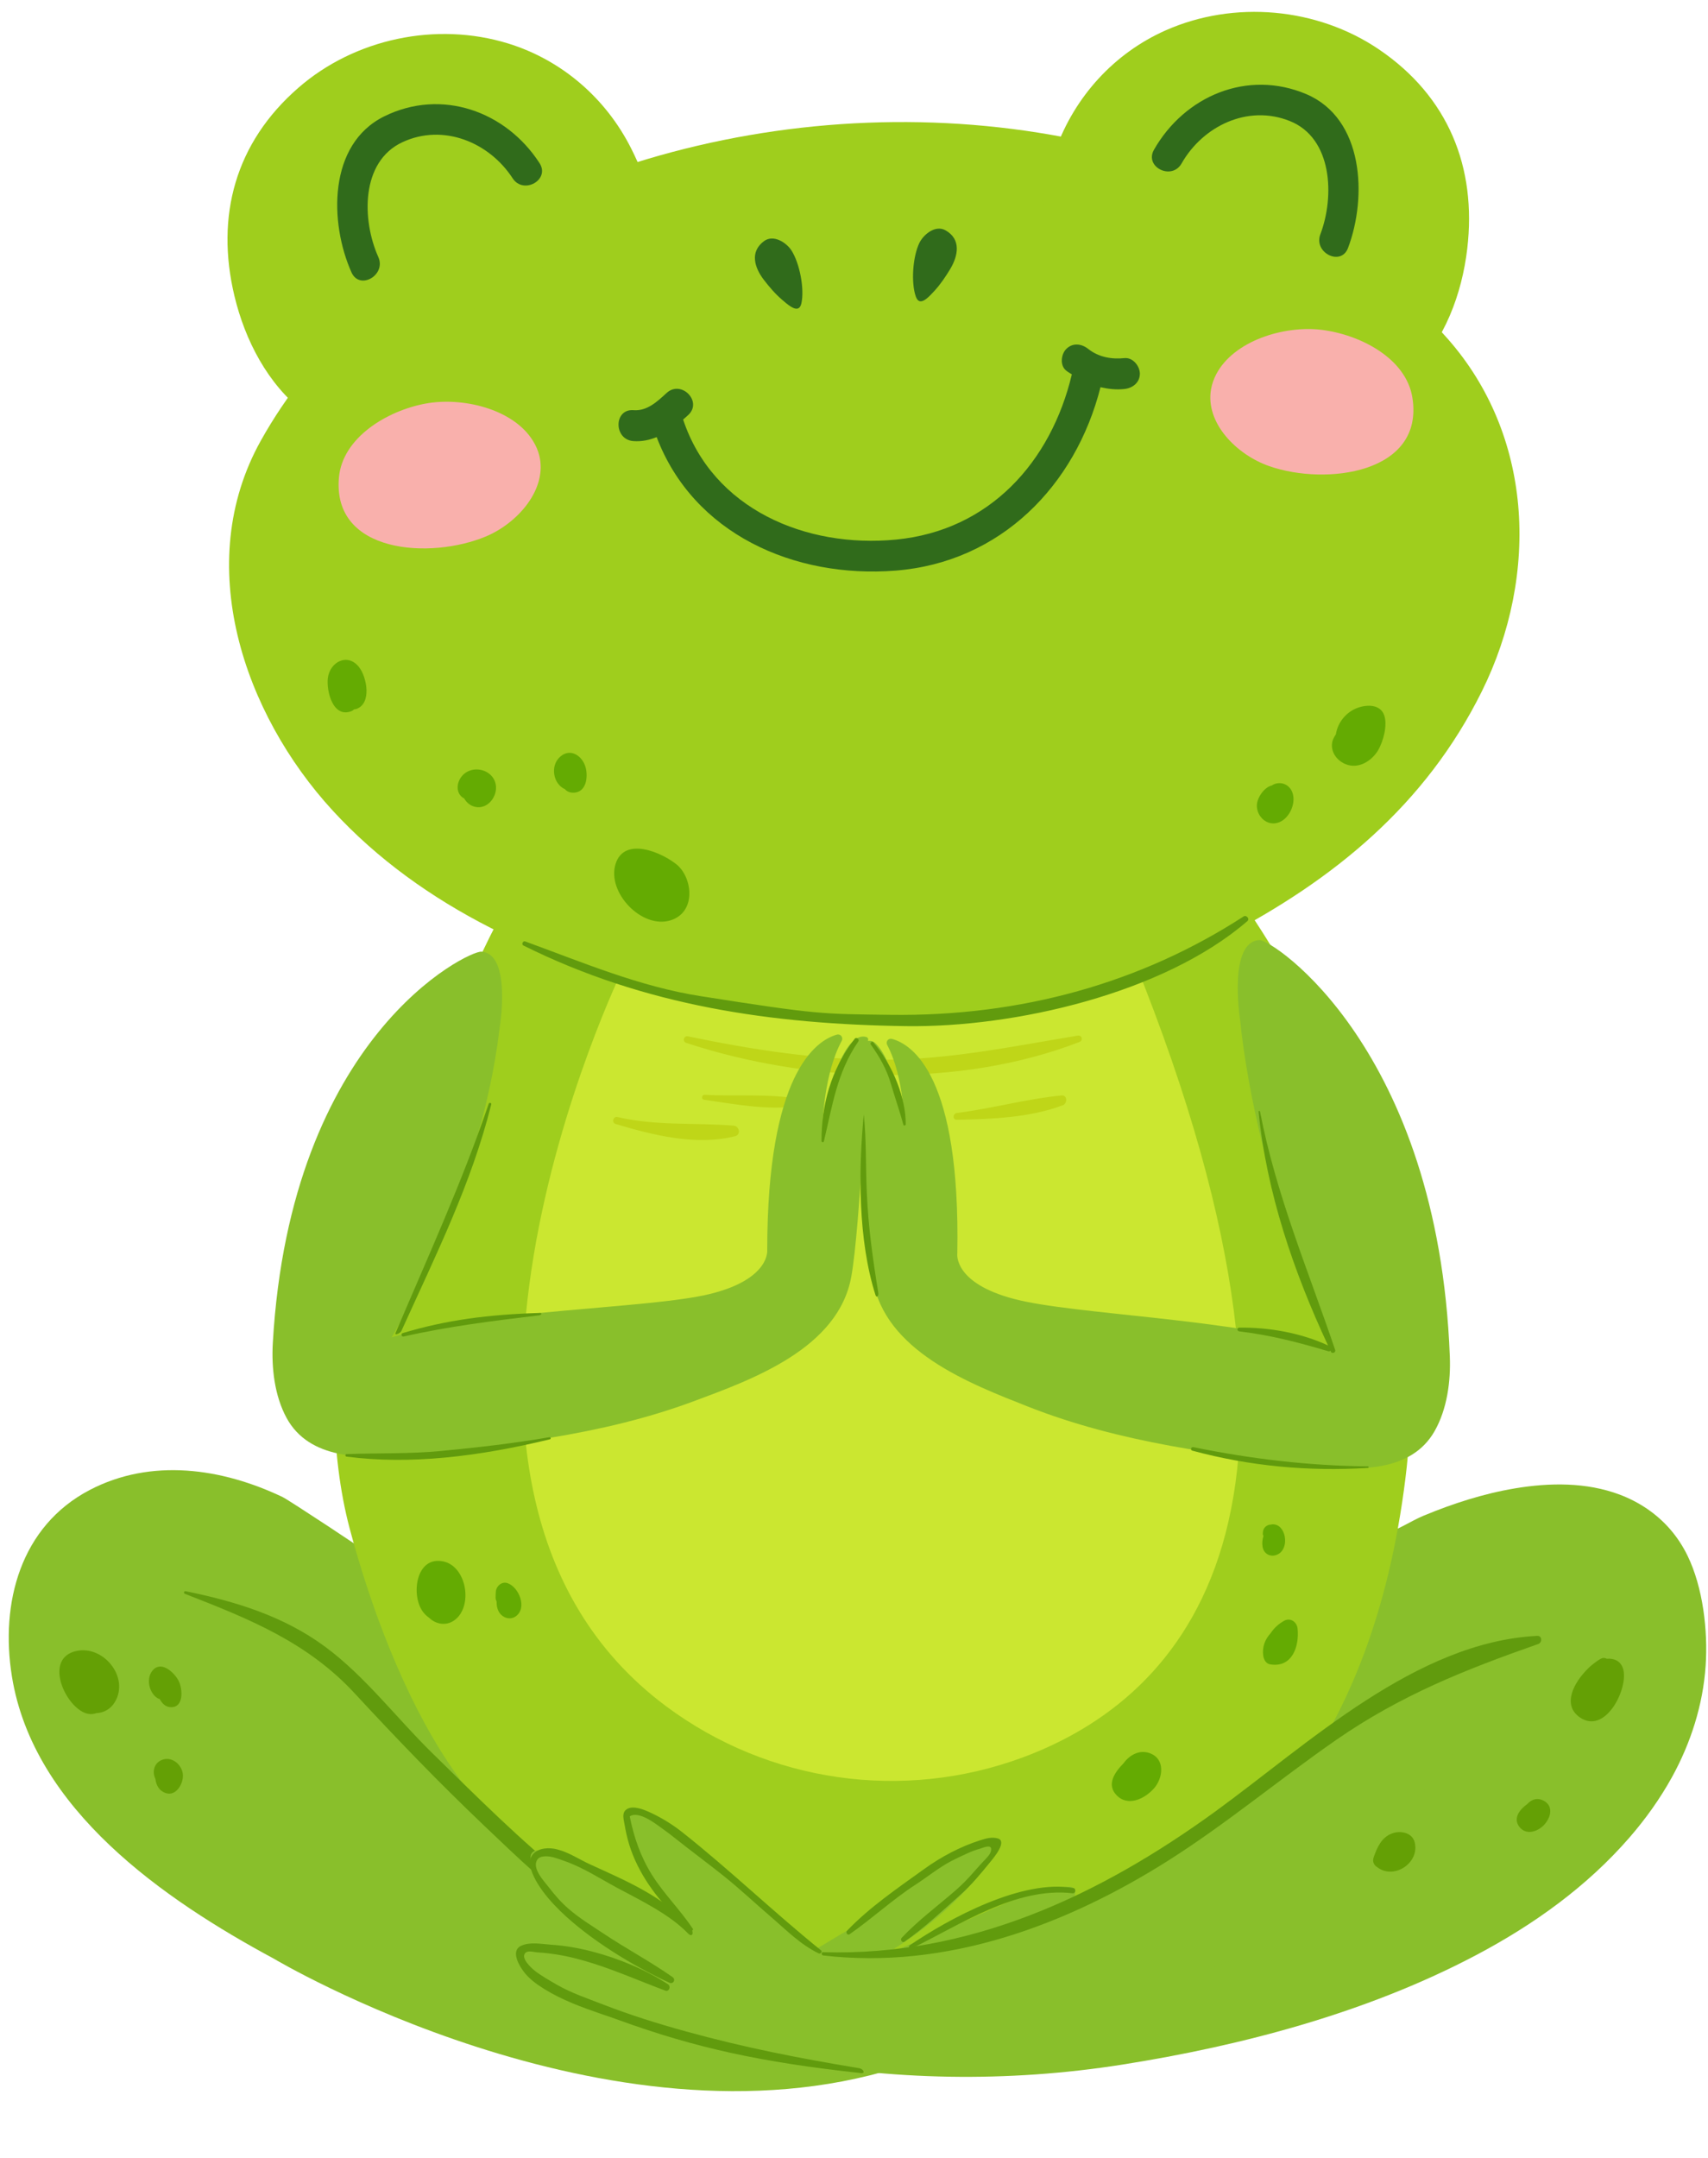
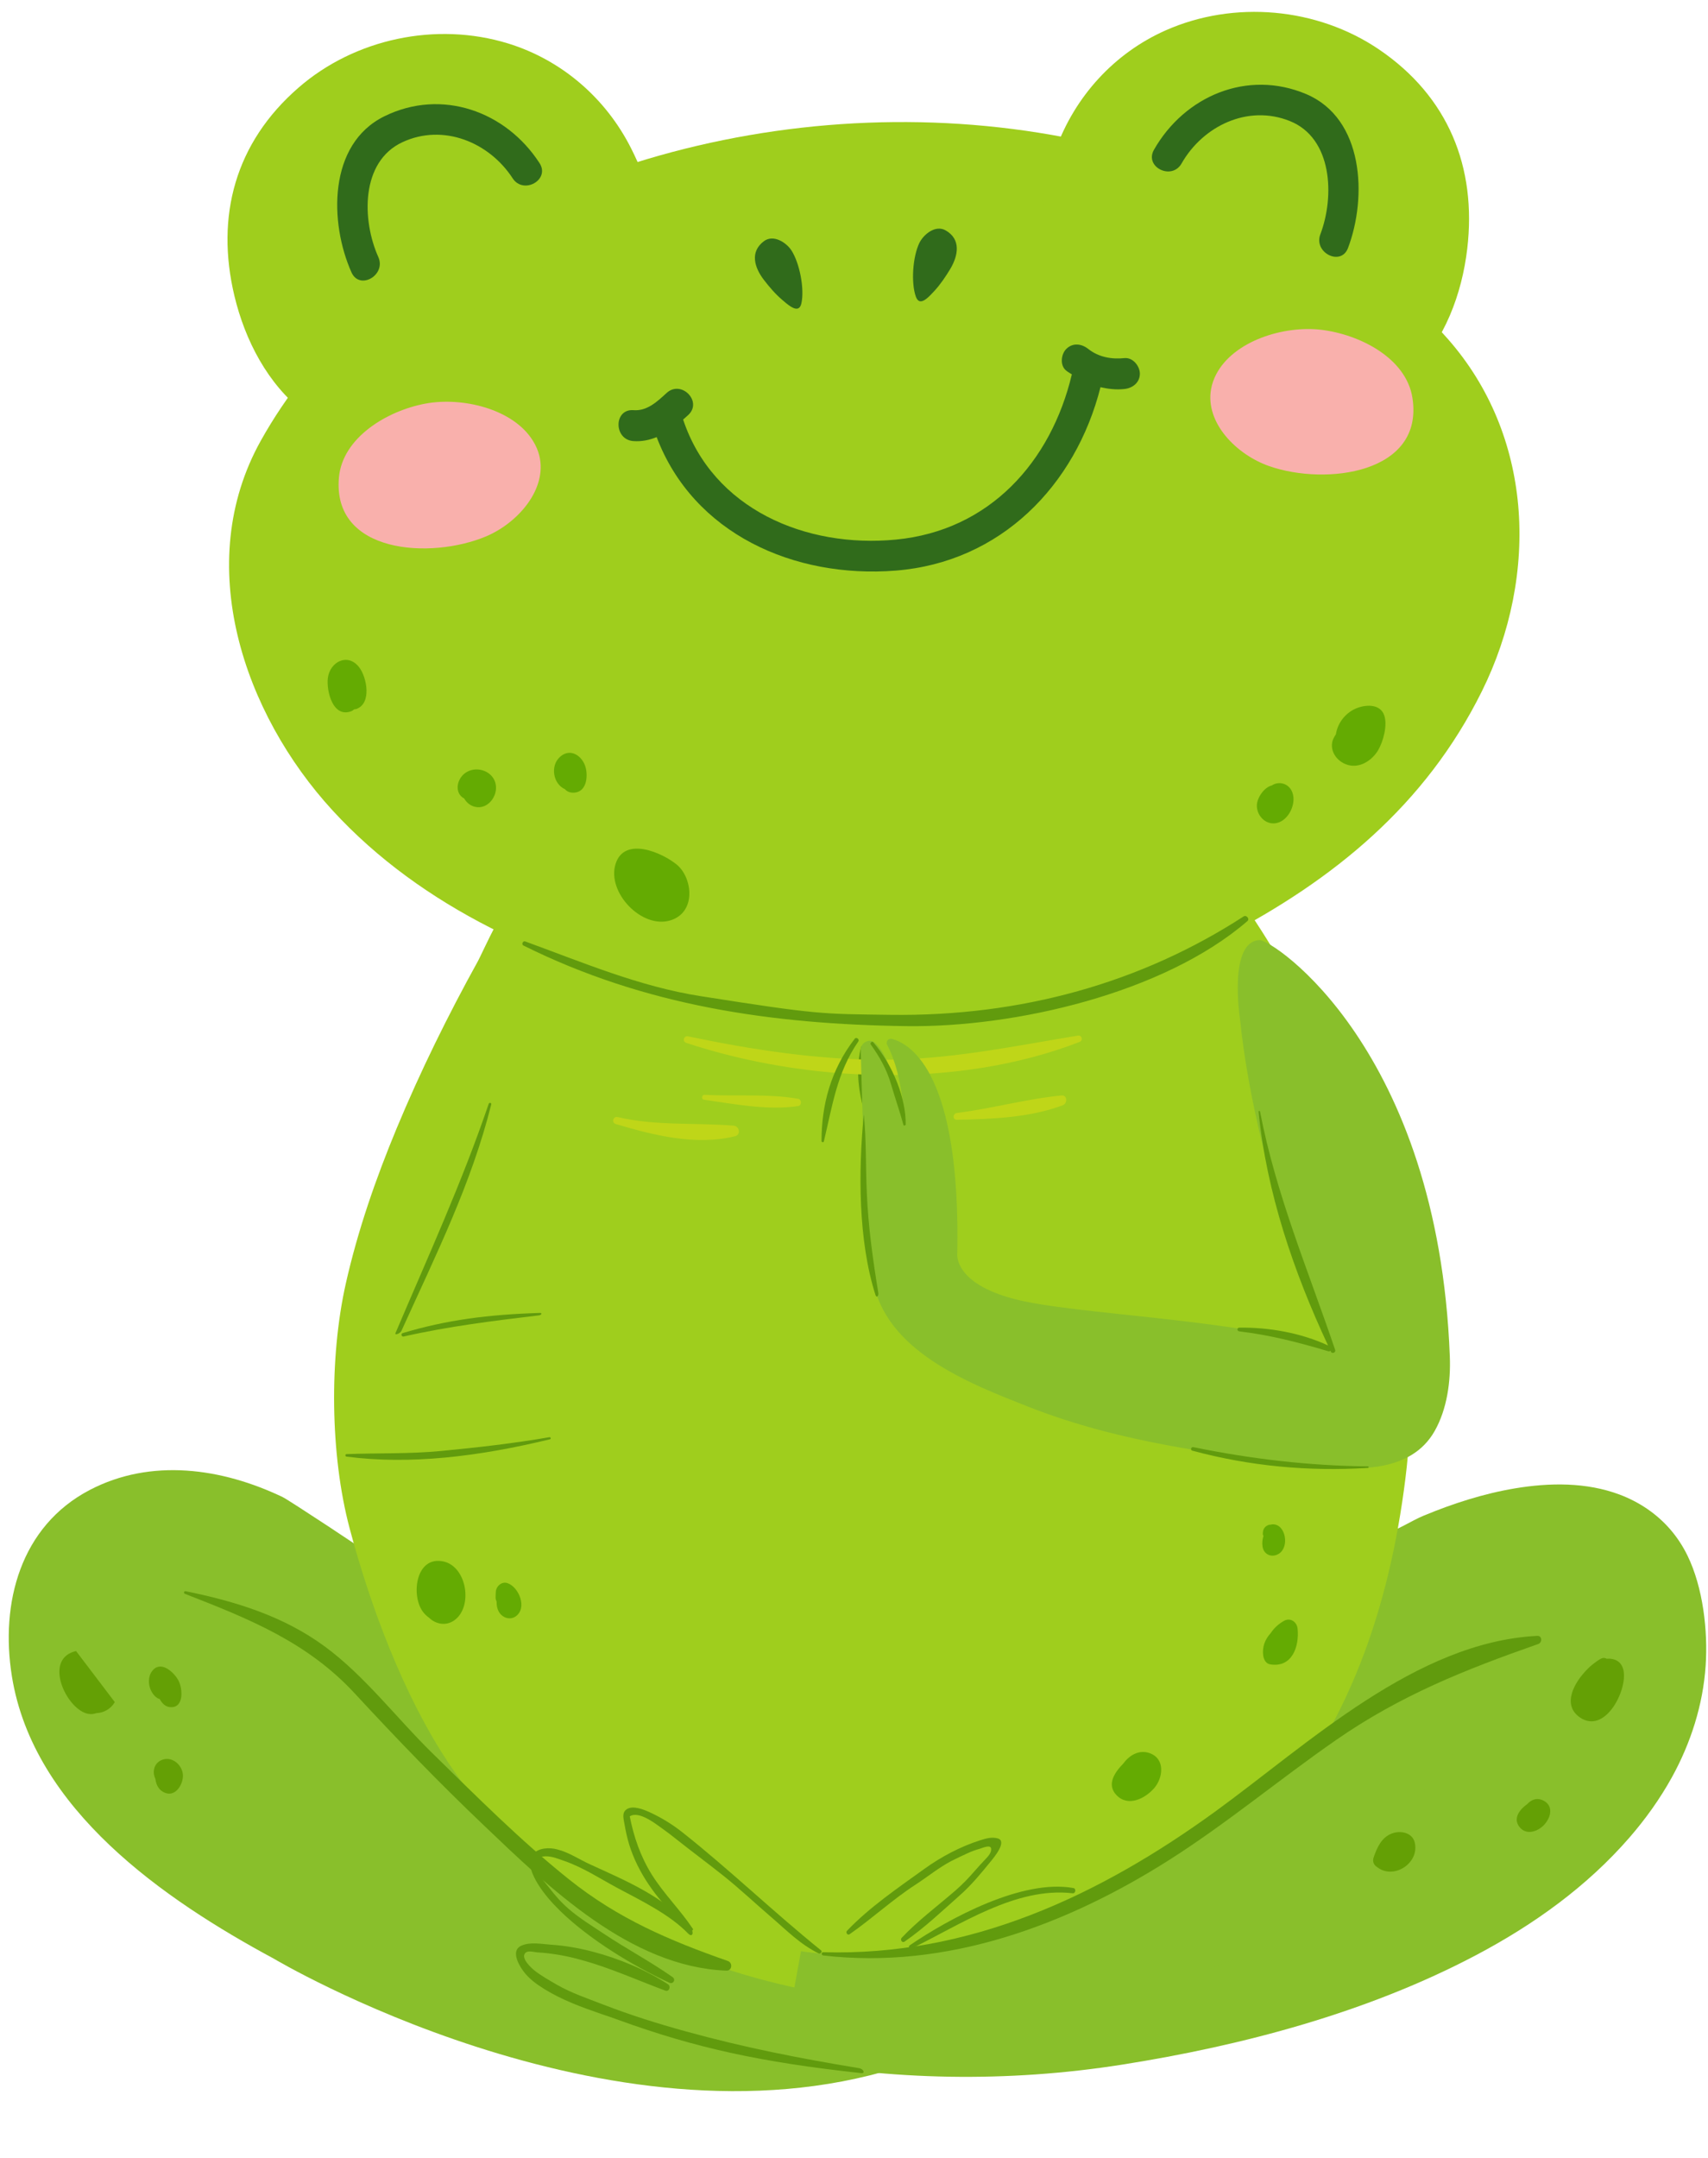
<svg xmlns="http://www.w3.org/2000/svg" height="2387.3" preserveAspectRatio="xMidYMid meet" version="1.0" viewBox="65.5 78.8 1890.7 2387.3" width="1890.7" zoomAndPan="magnify">
  <g>
    <g id="change1_1">
      <path d="M472.1,1796.6c0.6-0.4-87.2-58.4-93.8-61.5c-67.1-32-145.3-43.4-213.5-7.8c-76.5,40-99.3,124.8-86.1,206.3 c23.8,147.4,168.7,247,290,312.3c0,0,369.5,220.2,689.6,120.7c320.1-99.5-1-34.2-1-34.2l-87.7-77.8 C969.6,2254.6,460.3,1805.1,472.1,1796.6z" fill="#89BF2B" />
    </g>
    <g id="change1_2">
      <path d="M1596.5,1776.1c15.2-3.6,30.7-14.5,45.2-20.5c32.4-13.4,66.2-24.3,100.9-30.1c38.3-6.4,79-6.9,115.8,6.9 c21.5,8.1,41,21.1,56.1,38.6c7.6,8.8,13.9,18.5,19,28.9c17.2,35.3,22.7,83.1,20.1,121.7c-2.9,43.4-16.5,85.8-37.5,123.8 c-13.2,23.8-29.1,46-46.9,66.5c-47.2,54.3-105.9,96.3-169.5,129.9c-120.3,63.6-258.5,100.2-392.2,121.3 c-126.2,19.9-256.2,17.8-381.7-6.4l65.7-114.5L1596.5,1776.1z" fill="#89BF2B" />
    </g>
    <g id="change2_1">
      <path d="M636.8,1069.6c-9.3,0.6-38.1,65-42.1,72.3c-33.3,60.2-63.8,122-90.2,185.5c-23,55.4-42.9,112.5-56.2,171.5 c-18.4,81.8-17.4,189.5,4.2,270.7c23.1,87,60.2,185.6,109.1,259.1c102.6,154.3,262.8,234.9,448.1,260.5 c75.6,10.4,151.8-5.9,221.1-38.3c83.9-39.4,168.3-85.2,232.9-155.7c95.1-103.8,140.1-240.5,157.5-380.2 c8.8-70.3,7.5-142.3-6.2-211.7c-8.5-43.2-20.4-85.8-32.8-128c-35.2-120.1-91.2-235.2-168.1-334.8 C1414.2,1040.3,644.5,1069.3,636.8,1069.6z" fill="#9FCE1D" />
    </g>
    <g id="change1_3">
-       <path d="M920.4,2253.2c23.7-3.8,45.6-15.7,65.7-28.3c12.7-7.9,26.1-14.7,38.6-23c41.5-27.6,83.2-76.5,133.6-86.2 c20.6-3.9,12.9,9.5,3.6,21.9c-33.4,44.4-76.5,81.6-125.3,108.1c39.3-17.6,77.8-32.7,117.1-50.3c15.8-7.1,31.7-14.2,48.2-19.4 c14.4-4.6,29.2-7.8,44.3-9.6c2.4-0.3,4.9-0.5,6.9,0.8c4.9,3,2.1,10.6-1.2,15.2c-43.3,60-112.2,95.5-180,125.2 c-12.7,5.6-27.1-13.5-41-13.5c-27.4,0-55.9,17.2-72.7-4.4c-14.6-18.8-17.3-44.8-32.4-63.2L920.4,2253.2z" fill="#89BF2B" />
-     </g>
+       </g>
    <g id="change3_1">
-       <path d="M755.1,1150.5c0,0-279.2,572.6,47.8,816.1c113.4,84.5,262.4,105.7,395,56.5 c175.7-65.3,371.7-266.9,123-882.1L755.1,1150.5z" fill="#CBE730" />
-     </g>
+       </g>
    <g id="change2_2">
      <path d="M1746.1,637.9c6.2,69.6-8.4,141.6-40.2,205.7c-62.4,125.9-164,208.6-285.5,271.8 c-61.7,32.1-127.4,56.6-195.1,72.9c-52.6,12.7-108,18.2-161.9,20.2c-39.3,1.4-80.9-2.2-118.8-6.9c-44.3-5.5-88.4-13.2-132-23.4 c-139-32.6-279.5-94.4-379-202.8c-98.2-107-155.6-272.7-79.3-409.2c28.2-50.5,65.4-96.6,107.1-135.9 C523.1,372,596.6,328,673.5,294.4c279.6-122.2,635-110.5,893.7,70.3c36.8,25.8,71.2,55.4,101,89.1 C1715.2,507.2,1740.1,571.5,1746.1,637.9z" fill="#9FCE1D" />
    </g>
    <g id="change2_3">
      <path d="M787,300c-6.1-19.4-13.5-38.5-22.7-56.7c-27.9-55.6-76.7-98-136.3-116.4c-79.3-24.4-169.7-5.5-232.3,49.1 C326,236.6,303.9,317.8,325,406.2c11.7,48.9,36.8,97.7,77.3,128.8L787,300z" fill="#9FCE1D" />
    </g>
    <g id="change2_4">
      <path d="M1218.4,303.1c3.8-20,8.9-39.8,15.8-59c21.1-58.5,64.6-106.4,121.6-131.7c75.9-33.6,167.8-25.4,236.5,21.3 c76.4,52,108,130.1,97.4,220.3c-5.9,50-25,101.4-61.6,137.1L1218.4,303.1z" fill="#9FCE1D" />
    </g>
    <g fill="#306B1B" id="change4_4">
      <path d="M949.6,419.7c-4.6,2.8-12.5-4.2-18.3-9.2c-7.5-6.4-14.1-14.1-20.1-21.9c-10.5-13.6-16-31.1,0-43 c10.5-7.8,24.9,1.6,30.5,10.4c9,14.1,14.5,42.4,10.9,58.5C952,417.2,950.9,418.9,949.6,419.7z" />
      <path d="M1082.9,411.8c4.9,2.2,11.9-5.7,17.1-11.3c6.7-7.3,12.3-15.7,17.4-24.1c8.8-14.8,12.2-32.8-5.1-42.7 c-11.3-6.5-24.5,4.5-29.1,13.9c-7.3,15.1-9.4,43.8-3.9,59.4C1080.3,409.6,1081.5,411.2,1082.9,411.8z" />
    </g>
    <g id="change5_1">
      <path d="M815.4,1036c-17.1-14.3-58.9-32.1-68.5-1.3c-9.8,31.5,29,72.1,60.7,62.4 C836.2,1088.3,832.3,1051,815.4,1036z" fill="#64AB02" />
    </g>
    <g id="change5_2">
      <path d="M713.8,928c-3.3-12.6-16.6-22.2-28.2-12c-11.4,10-7.8,30.2,5.2,35.9c2.2,2.5,5.3,4.1,10.1,3.9 C714.7,955.1,716.5,938.3,713.8,928z" fill="#64AB02" />
    </g>
    <g id="change5_3">
      <path d="M582.6,932.7c-11.6,6.3-14.9,23.5-3.2,29.6c2.4,4.3,6.5,7.8,11.7,9.1c14.1,3.5,25.5-11.5,23.2-24.5 C611.9,932.7,594.9,926,582.6,932.7z" fill="#64AB02" />
    </g>
    <g id="change5_4">
      <path d="M1495.4,953.9c-4.5-9.1-15-10.8-22-6.1c-8.8,2.1-16.4,13.9-16.6,21.9c-0.3,12.9,12,24,24.8,18.8 C1493.6,983.7,1501.2,965.7,1495.4,953.9z" fill="#64AB02" />
    </g>
    <g id="change5_5">
      <path d="M1597.7,870c-4.3-12-18.8-11.8-29-8.2c-12.8,4.5-22.4,16.1-24.4,29.4c-2.3,3.4-4.2,7-4.4,11.4 c-0.6,11.5,9.2,21.3,20.3,23.1c12.5,2.1,24.6-6.4,30.8-16.8C1596.7,899.2,1601.7,881,1597.7,870z" fill="#64AB02" />
    </g>
    <g id="change4_1">
      <path d="M1310.3,475c-14.2,1.5-28.6-1-40.1-10.1c-7.3-5.8-16.9-7.2-24.2-0.2c-6,5.8-7.5,18.5-0.2,24.2 c2,1.6,4.1,2.7,6.2,4.1c-23,96.7-91,172.8-194.7,182.8C957.4,685.5,854.6,642,821.7,543c1.9-1.6,3.8-3.3,5.6-5 c16.3-14.9-7.7-39.3-23.9-24.4c-10.4,9.5-21.6,20.2-36.6,19c-22-1.7-22.2,32.5-0.3,34.2c9.3,0.7,17.8-1.1,25.9-4.4 c40.6,106.8,151.9,156.6,264.6,147.7c116.1-9.2,199.1-94,226.7-202.9c8.5,1.9,17.2,3,26.3,2c9.2-0.9,17.2-7,17.3-16.9 C1327.3,483.9,1319.6,474.1,1310.3,475z" fill="#306B1B" />
    </g>
    <g id="change4_2">
      <path d="M662.7,259.2c-37.2-57.4-108.4-82.9-171.8-51.7c-62.4,30.7-60.9,117.7-36.3,172.7c9,20.1,38.6,3,29.7-17 c-18.2-40.6-19.8-105.5,26.7-127.1c45.2-21,96.1,0.1,122,40C645,294.5,674.8,277.7,662.7,259.2z" fill="#306B1B" />
    </g>
    <g id="change4_3">
      <path d="M1342.9,244.5c33.9-59.5,103.4-89.1,168.5-61.6c64,27.1,67.6,114,46.3,170.3c-7.8,20.6-38.4,5.2-30.6-15.2 c15.8-41.6,13.7-106.5-34.1-125.4c-46.3-18.4-95.9,5.6-119.5,47C1362.7,278.8,1332,263.7,1342.9,244.5z" fill="#306B1B" />
    </g>
    <g id="change6_1">
      <path d="M1442.2,1092.7c-113.3,73.4-246.1,110.9-391.4,108.9c-75.8-1-79.1-0.1-209.9-20.7 c-67.6-10.6-130-37.2-194-60.5c-2.6-1-4.5,3.3-2,4.5c134.4,66.8,274.9,87.2,424.1,89.2c119.6,1.6,284.4-36.1,377.2-116.1 C1449.3,1095.5,1445.3,1090.8,1442.2,1092.7z" fill="#619B0D" />
    </g>
    <g id="change7_1">
      <path d="M662.5,582.9c9,36.8-23.3,74.2-58.8,89.3C542.4,698,433,691.5,440.7,607c4-44.2,53.3-73.7,95.5-81.6 c40.9-7.7,97.4,5.6,119.3,41.2C658.9,572,661.1,577.4,662.5,582.9z" fill="#F9B0AC" />
    </g>
    <g id="change7_2">
      <path d="M1406.1,509.4c-6.6,37.3,28.1,72.5,64.6,85.2c62.8,21.8,171.5,8,158.3-75.7c-6.9-43.9-58.1-70-100.7-75.2 c-41.3-5-96.9,12-116.4,49C1409,498.2,1407.1,503.8,1406.1,509.4z" fill="#F9B0AC" />
    </g>
    <g id="change6_2">
      <path d="M871.2,2248.4c-65.1-22.8-121.3-46.8-175.6-90.1c-53.7-42.9-102.8-92.2-151.9-140.2 c-39.2-38.4-74.3-85-118.6-117.6c-45.8-33.7-99-50-154.1-61.2c-1.9-0.4-2.6,2.2-0.8,2.9c70.9,27.6,135.5,53.4,188.1,110.3 c46.1,49.8,92.8,98.3,142,145.1c72.5,69.1,162.7,157.3,269.2,161.5C876,2259.3,876.8,2250.4,871.2,2248.4z" fill="#619B0D" />
    </g>
    <g id="change1_4">
      <path d="M952.2,2237.5c0,0,160.3,30.3,352-75.5c0,0,232.6-171.8,247-172c14.4-0.2,145.3,0,145.3,0l-168.2,218.5 l-281.2,112.1l-249.8-7.6l-59.4,2.7L952.2,2237.5z" fill="#89BF2B" />
    </g>
    <g id="change1_5">
-       <path d="M956.5,2363.2c24.3,5.3-73.9-10.4-97.8-17.4c-53.9-15.9-106.8-35-158.3-57.2c-13.7-5.9-27.4-12-39.2-20.8 c-6.2-4.6-27.6-22.7-25-31.7c2.2-7.5,14.4-4.2,20.2-3.2c20.4,3.3,40.2,9.1,59.9,14.8c34.4,10,68.7,19.9,103.1,29.9 c0,0-165.7-95.2-166.6-144.3c-0.1-4.7,4.6-8.2,9.4-7.2c19.4,3.9,55.1,4.3,167.9,88.3c0,0-71.1-79.3-71.4-127.8c0-4,4.3-6.7,8-4.7 c20.7,10.8,87.3,49.9,201.6,157.3C968.3,2239.2,950,2361.8,956.5,2363.2z" fill="#89BF2B" />
-     </g>
+       </g>
    <g id="change6_3">
      <path d="M1767.2,1888.7c-134.4,6.8-253.5,119.5-356.4,194.3c-128.7,93.4-272,160.3-434,155.7 c-2.3-0.1-2.3,3.3,0,3.6c136.2,15.9,269-33.4,382.7-105.5c64.3-40.8,122.8-89.8,185.3-133.1c71-49.2,142.6-77.7,223.5-106 C1772.9,1896.1,1772.7,1888.4,1767.2,1888.7z" fill="#619B0D" />
    </g>
    <g id="change6_4">
      <path d="M974.3,2236.6c-52.9-42.7-100.2-88.4-153.2-130.4c-11-8.7-23.4-16.4-36.1-22.2c-6.6-3-18.9-8.2-25.9-3.4 c-4,2.7-3.9,7.3-3.2,11.6c1.2,7.1,2.6,14.4,4.4,21.4c8.3,32,28,60.5,51,83.7c6,6,12.3,11.7,18.9,17.1c1.2,0.9,3.2-0.3,2.2-1.7 c-13.9-20.9-32-38.5-45.4-59.9c-12.6-20.3-19.8-41.4-24.4-64.4c10.3-6.7,29.4,8.8,37,14.2c4.7,3.3,9.2,6.8,13.7,10.4 c17.4,13.8,35.8,27.4,53.4,41.4c18,14.4,34.7,30.2,52.2,45.2c17.4,14.9,32.2,30.3,52.8,40.4 C973.8,2240.9,976.3,2238.2,974.3,2236.6z" fill="#619B0D" />
    </g>
    <g id="change6_5">
      <path d="M830,2211.8c-27.8-34.1-72.1-52.3-111.3-70.3c-12.1-5.5-23.4-13.3-36.5-16.6c-8.4-2.2-20.4-1.9-26.6,5.2 c-7.9,9,0.1,24.5,5.2,32.9c6.8,11.1,15.7,21.1,25,30.2c32.3,31.4,80.1,60.5,120.7,79.3c4.2,1.9,7.4-3.5,3.6-6.2 c-24.6-17.3-51.5-31.5-76.6-48.3c-13.1-8.7-26.7-17-38.6-27.3c-8.1-7-15.3-15.2-21.7-23.6c-5.2-6.8-19.3-21.2-12.9-30.8 c1.9-2.9,5.4-3.5,8.7-3.7c7.3-0.3,14.7,2.9,21.4,5.2c20.9,7.3,39.3,19.5,58.7,29.9c25.8,13.8,57.6,29.1,78.1,50.3 C832,2222.9,834.1,2216.8,830,2211.8z" fill="#619B0D" />
    </g>
    <g id="change6_6">
      <path d="M1016.5,2367c-66.8-11-126.5-22.7-192.2-40.8c-30.8-8.5-61.4-18.1-91.1-29.6c-17-6.6-35.4-12.8-51.2-21.9 c-8.1-4.7-17.2-9.8-24.5-15.5c-4.1-3.2-15.4-13.7-10.8-19.3c2.9-3.7,9.9-1.2,13.8-1c7,0.4,14,1.2,21,2.3 c14.1,2.2,27.9,5.9,41.5,10.2c26.8,8.6,52.6,20,79,29.8c4.2,1.6,6.4-4.7,3-7c-25.5-16.5-54.1-28.4-83.4-36.1 c-15-3.9-30.4-6.7-45.9-7.7c-10.5-0.7-23.2-3.4-33.2,1.1c-11.4,5.2-3.5,20.1,2,27.7c6,8.4,14.6,14.7,23.3,20.1 c19.6,12.2,41.7,20.3,63.5,27.8c6.4,2.2,12.9,4.3,19.3,6.7c84.8,30.8,157.7,46.7,268.4,58.7C1023.5,2373,1021.4,2367.8,1016.5,2367 z" fill="#619B0D" />
    </g>
    <g id="change6_7">
      <path d="M1170,2112.8c-6.5-1.9-13.4,0.1-19.6,2.1c-21.3,6.7-43.4,18.4-61.5,31.5c-29.3,21.1-60.8,42.4-85.8,68.6 c-1.8,1.9,0.6,5.4,2.9,3.8c25.1-17.5,47.4-38.3,73.2-55c12.8-8.3,25.5-18.7,39.2-25.9c6-3.1,12.3-6,18.4-8.8 c4.3-2,8.8-3.6,13.4-4.9c2.5-0.7,11.6-4.9,12.4-0.3c0.7,4.3-3,8.5-5.8,11.4c-4.3,4.5-8.5,9.1-12.6,13.8 c-6.5,7.5-13.3,14.6-20.8,21.1c-19.9,17.3-41.7,33.4-59.8,52.6c-2,2.1,0.6,6,3.2,4.2c21.9-15.1,41.8-34.1,61.7-51.7 c12.5-11.1,23-23.9,33.5-36.8C1165.2,2134.6,1181,2116,1170,2112.8z" fill="#619B0D" />
    </g>
    <g id="change6_8">
      <path d="M1253.7,2167.7c-56.2-10.2-136.7,33.1-181.2,63.4c-1.8,1.2-0.6,4.8,1.6,3.7 c54.1-26.2,115.9-68.7,178.8-61.3C1256.1,2173.9,1257.1,2168.3,1253.7,2167.7z" fill="#619B0D" />
    </g>
    <g id="change6_9">
      <path d="M1022.2,1237.7c-0.1-1.9-3-2.5-3.5-0.5c-5.2,20.3-3.8,42.5,1.2,62.6c0.4,1.7,3,1.3,3-0.4 C1022.8,1278.9,1023.6,1258.1,1022.2,1237.7z" fill="#619B0D" />
    </g>
    <g id="change5_6">
      <path d="M463.2,817.2c-12.7-16.6-32.6-6.2-34.8,11.9c-1.7,14.2,5.6,44.8,26.4,36.4c1.1-0.4,1.8-1.3,2.7-1.9 c0.9-0.2,1.6-0.1,2.5-0.4C477.2,857.1,471.6,828.2,463.2,817.2z" fill="#64AB02" />
    </g>
    <g id="change5_7">
      <path d="M556,1806.3c-30.1-6.1-35.6,36.9-22.8,55.1c2,2.9,4.5,5.3,7.3,7.3c7.5,7.2,18.6,9.2,27.6,3 C589.6,1856.9,582.4,1811.6,556,1806.3z" fill="#64AB02" />
    </g>
    <g id="change5_8">
      <path d="M627.4,1830.4c-6.7-2.4-12.9,3.7-13.1,10l-0.2,5.3c-0.1,1.9,0.4,3.5,1.1,4.9c0,4.5,0.7,8.9,3.2,12.5 c3.8,5.7,11.5,8.2,17.6,4.3C649.7,1858.3,640,1834.8,627.4,1830.4z" fill="#64AB02" />
    </g>
    <g id="change5_9">
      <path d="M1338,2018.4c-11.5-4-22.2,2.2-28.9,11.4c-9.8,10-18.9,23.4-7.7,35.1c12.9,13.5,31.9,3.7,41.9-7.9 C1353.2,2045.3,1355.4,2024.5,1338,2018.4z" fill="#64AB02" />
    </g>
    <g id="change5_10">
      <path d="M1474.5,1765.3c-0.7-0.1-1.3,0.1-2,0.3c-0.9,0.2-1.8,0-2.8,0.4c-3.7,1.4-5.9,4.1-6.2,8.1 c0,0.6-0.1,1.2-0.1,1.7c-0.1,1,0.5,1.6,0.7,2.4c-1.2,3.8-1.6,7.7-1,11.8c1.4,8.9,10.4,12.7,18.1,7.8 C1493.2,1790.2,1488.6,1765.1,1474.5,1765.3z" fill="#64AB02" />
    </g>
    <g id="change5_11">
      <path d="M1501.9,1880.8c-0.7-7.5-8-12.7-15.1-8.7c-5.8,3.3-11.1,8-14.7,13.6c-6.1,6.6-9.5,15-8.3,24.5 c0.5,4.2,2.8,9.2,7.6,10C1495.6,1924.3,1503.9,1900.8,1501.9,1880.8z" fill="#64AB02" />
    </g>
    <g id="change8_1">
      <path d="M245.7,2025.6c-9.6,3.1-12.1,13.3-8.2,21.3c0.9,6.9,3.9,13.1,11.4,15.7c11.4,3.9,19.4-10,19.1-19.7 C267.6,2032.1,256.8,2022,245.7,2025.6z" fill="#64A005" />
    </g>
    <g id="change8_2">
      <path d="M263.4,1938.8c-4.3-8.7-18.4-22.7-28.2-12.7c-8.6,8.8-5,25.4,4.6,31.5c0.8,0.5,1.6,0.7,2.4,0.9 c2.8,5.1,6.7,9,12.4,9.1C269.3,1968.1,267.6,1947.3,263.4,1938.8z" fill="#64A005" />
    </g>
    <g id="change8_3">
      <path d="M1631.5,2117.1c-2.7-10.8-15.7-13.3-25.1-9.8c-11.6,4.3-16.5,15.5-20.3,26.4c-1.7,4.9,0.4,8.7,3.8,10.8 C1608.1,2159,1637.3,2140.1,1631.5,2117.1z" fill="#64A005" />
    </g>
    <g id="change8_4">
      <path d="M1862.7,1927.1c-2-10.2-10-13.8-18.6-13.1c-1.8-1-4-1.3-6.5,0c-3,1.6-6.2,3.9-9.6,6.7 c-1.7,1.3-3.3,2.7-4.8,4.3c-15.5,15.3-28.7,39.9-9,53.8C1842,1998.2,1867.1,1949.2,1862.7,1927.1z" fill="#64A005" />
    </g>
    <g id="change8_5">
      <path d="M1774.7,2071.3c-7.6-4.2-14-1.5-18.7,3.6c-7.9,5.6-15.8,15.2-8.9,24.7c7.2,9.9,19.7,6.2,27.2-1.3 C1781.7,2090.8,1785.9,2077.6,1774.7,2071.3z" fill="#64A005" />
    </g>
    <g id="change9_1">
      <path d="M1258.6,1224.6c-72.2,11.9-142,26.6-215.7,26.7c-72.7,0.1-144.7-11.1-215.8-25.9c-4.7-1-6.6,5.7-2,7.2 c134.4,44.4,301.7,50.8,435.4-1C1264.9,1229.9,1263.2,1223.8,1258.6,1224.6z" fill="#BFD618" />
    </g>
    <g id="change9_2">
      <path d="M949.1,1294.5c-33.5-5.9-69.7-2.5-103.7-4.4c-3.1-0.2-3.8,5-0.7,5.4c33.5,4.8,70.8,12.1,104.5,7 C953.1,1301.9,953,1295.2,949.1,1294.5z" fill="#BFD618" />
    </g>
    <g id="change9_3">
      <path d="M1240.5,1290.8c-38.8,3.8-77.1,14.5-115.8,19.4c-4.6,0.6-5,7.6,0,7.5c38.2-0.7,81.3-2.4,117.3-16.1 C1247.3,1299.6,1247.2,1290.1,1240.5,1290.8z" fill="#BFD618" />
    </g>
    <g id="change9_4">
      <path d="M877.6,1324.2c-43.2-3.5-85.5,0.5-128.4-9.5c-5-1.2-7.1,6.3-2.1,7.7c41.7,12.4,88.6,24.3,132.1,13.5 C886,1334.2,884,1324.7,877.6,1324.2z" fill="#BFD618" />
    </g>
    <g id="change1_6">
-       <path d="M598.3,1131.7c-14.7-0.9-211.3,93-230.8,432.9c-1.6,27.6,1.9,58.4,15.2,82.9c25.2,46.5,84.8,45.3,130,41.1 c108.2-10,217.9-21.3,320.5-59.4c65.4-24.3,160.5-58.5,174.7-138.2c10-55.7,17.8-242.6,18.6-262.2c0.1-1.3-0.7-2.2-1.9-2.6 c-6.8-2.3-30.1-2.3-48.3,95.5c0,0,1.1-54.6,20.9-91.2c2.1-3.8-1.1-8.1-5.3-7c-23.1,6.5-77,42.8-77.1,238.2c0,0,3.8,32.3-63.7,48.8 c-67.5,16.4-243.3,16.6-352.1,47.9c0,0,97.1-156.8,119.4-340.9C618.4,1217.4,632.6,1133.8,598.3,1131.7z" fill="#89BF2B" />
-     </g>
+       </g>
    <g id="change1_7">
      <path d="M1459.7,1118.9c14.7-0.6,197.8,120.4,210.7,460.6c1.1,27.6-3,58.3-16.8,82.6c-26.1,46-85.7,43.7-130.7,38.6 c-108-12.1-217.5-25.5-319.3-65.6c-64.9-25.6-159.3-61.6-172-141.6c-8.1-50.6-12.2-209-13.3-252.9c-0.2-8.3,9.7-13.5,15.9-7.9 c9.8,8.8,22.3,32.4,32.2,92c0,0,0.5-53.2-18.8-89.8c-1.9-3.7,1.2-7.7,5.2-6.7c22.6,6,76.1,40.9,72.4,237.7c0,0-4.5,32.3,62.7,50 c67.2,17.7,243,21.3,351.1,54.7c0,0-82.4-182-101.1-366.4C1437.9,1204.2,1425.3,1120.4,1459.7,1118.9z" fill="#89BF2B" />
    </g>
    <g id="change6_10">
      <path d="M606.5,1300c-30.2,88.5-66.8,168-103.2,253.7c-1.2,2.9,5.2,0.5,6.6-2.5c38.5-84.9,77.3-162.4,99.4-250.5 C609.7,1298.9,607.1,1298.3,606.5,1300z" fill="#619B0D" />
    </g>
    <g id="change6_11">
      <path d="M663,1531.4c-57.5,1.8-103.3,7.8-151.7,22.3c-2.4,0.7-1.4,4.3,1,3.8c49.9-11.3,99-17.3,149.7-23.4 C665,1533.7,666.1,1531.3,663,1531.4z" fill="#619B0D" />
    </g>
    <g id="change6_12">
      <path d="M1460.3,1308.5c-0.2-0.9-1.7-0.7-1.6,0.2c8.8,89.3,38.9,177.4,76.9,258.7c-29.9-13.9-65.5-20.2-98.3-19.7 c-2.7,0-2.6,3.8,0,4.1c34.5,4.1,65.5,12.2,98.6,22c0.9,0.3,1.7,0,2.4-0.6c0.2,0.4,0.3,0.8,0.5,1.2c1.2,2.6,5.7,0.8,4.7-2 C1513.6,1484.1,1478,1400.7,1460.3,1308.5z" fill="#619B0D" />
    </g>
    <g id="change6_13">
      <path d="M673.6,1668.9c-39.8,6.9-79,11.3-119.4,15.2c-35,3.4-69.9,2.2-105,3.5c-1.9,0.1-1.8,2.6,0,2.8 c70.4,9.1,145.9,0,225.1-19.2C675.8,1670.9,675.2,1668.6,673.6,1668.9z" fill="#619B0D" />
    </g>
    <g id="change6_14">
      <path d="M1579.7,1701.2c-65.2-0.7-129.3-8.2-193.2-21.3c-2.6-0.5-3.7,3.3-1.1,3.9c63.8,17.2,128.3,23.1,194.3,19.1 C1580.8,1702.9,1580.9,1701.2,1579.7,1701.2z" fill="#619B0D" />
    </g>
    <g id="change6_15">
      <path d="M1025,1397.7c-1.3-28.7-0.4-57.4-3.3-86c-6.1,62.6-6.3,139.5,12.9,199.8c1.2,3.8,3.8,1.1,3.1-2.6 C1031.6,1471.4,1026.6,1435.9,1025,1397.7z" fill="#619B0D" />
    </g>
    <g id="change6_16">
      <path d="M1032,1231.8c-1.2-1.3-3.7,1-2.6,2.6c9.9,13.9,17.4,27,22.3,43.5c4.5,15.4,9.7,30.1,13.9,45.5 c0.4,1.4,2.5,0.5,2.5-0.7C1068.3,1294.5,1054.5,1257.8,1032,1231.8z" fill="#619B0D" />
    </g>
    <g id="change6_17">
      <path d="M1011.7,1228c-26.7,34.5-36.8,73.5-36.8,113.2c0,1.5,2.3,1.8,2.6,0.4c9.5-39.6,14.4-76,38.1-110.5 C1017.3,1228.6,1013.4,1225.8,1011.7,1228z" fill="#619B0D" />
    </g>
    <g id="change8_6">
-       <path d="M149.7,1905.5c-34.9,7.9-13.7,58.4,9.2,68.2c4.8,2,9.2,1.9,13.2,0.5c8-0.3,15.8-4.3,20.5-12.2 C209.2,1934.5,179.9,1898.6,149.7,1905.5z" fill="#64A005" />
+       <path d="M149.7,1905.5c-34.9,7.9-13.7,58.4,9.2,68.2c4.8,2,9.2,1.9,13.2,0.5c8-0.3,15.8-4.3,20.5-12.2 z" fill="#64A005" />
    </g>
  </g>
</svg>